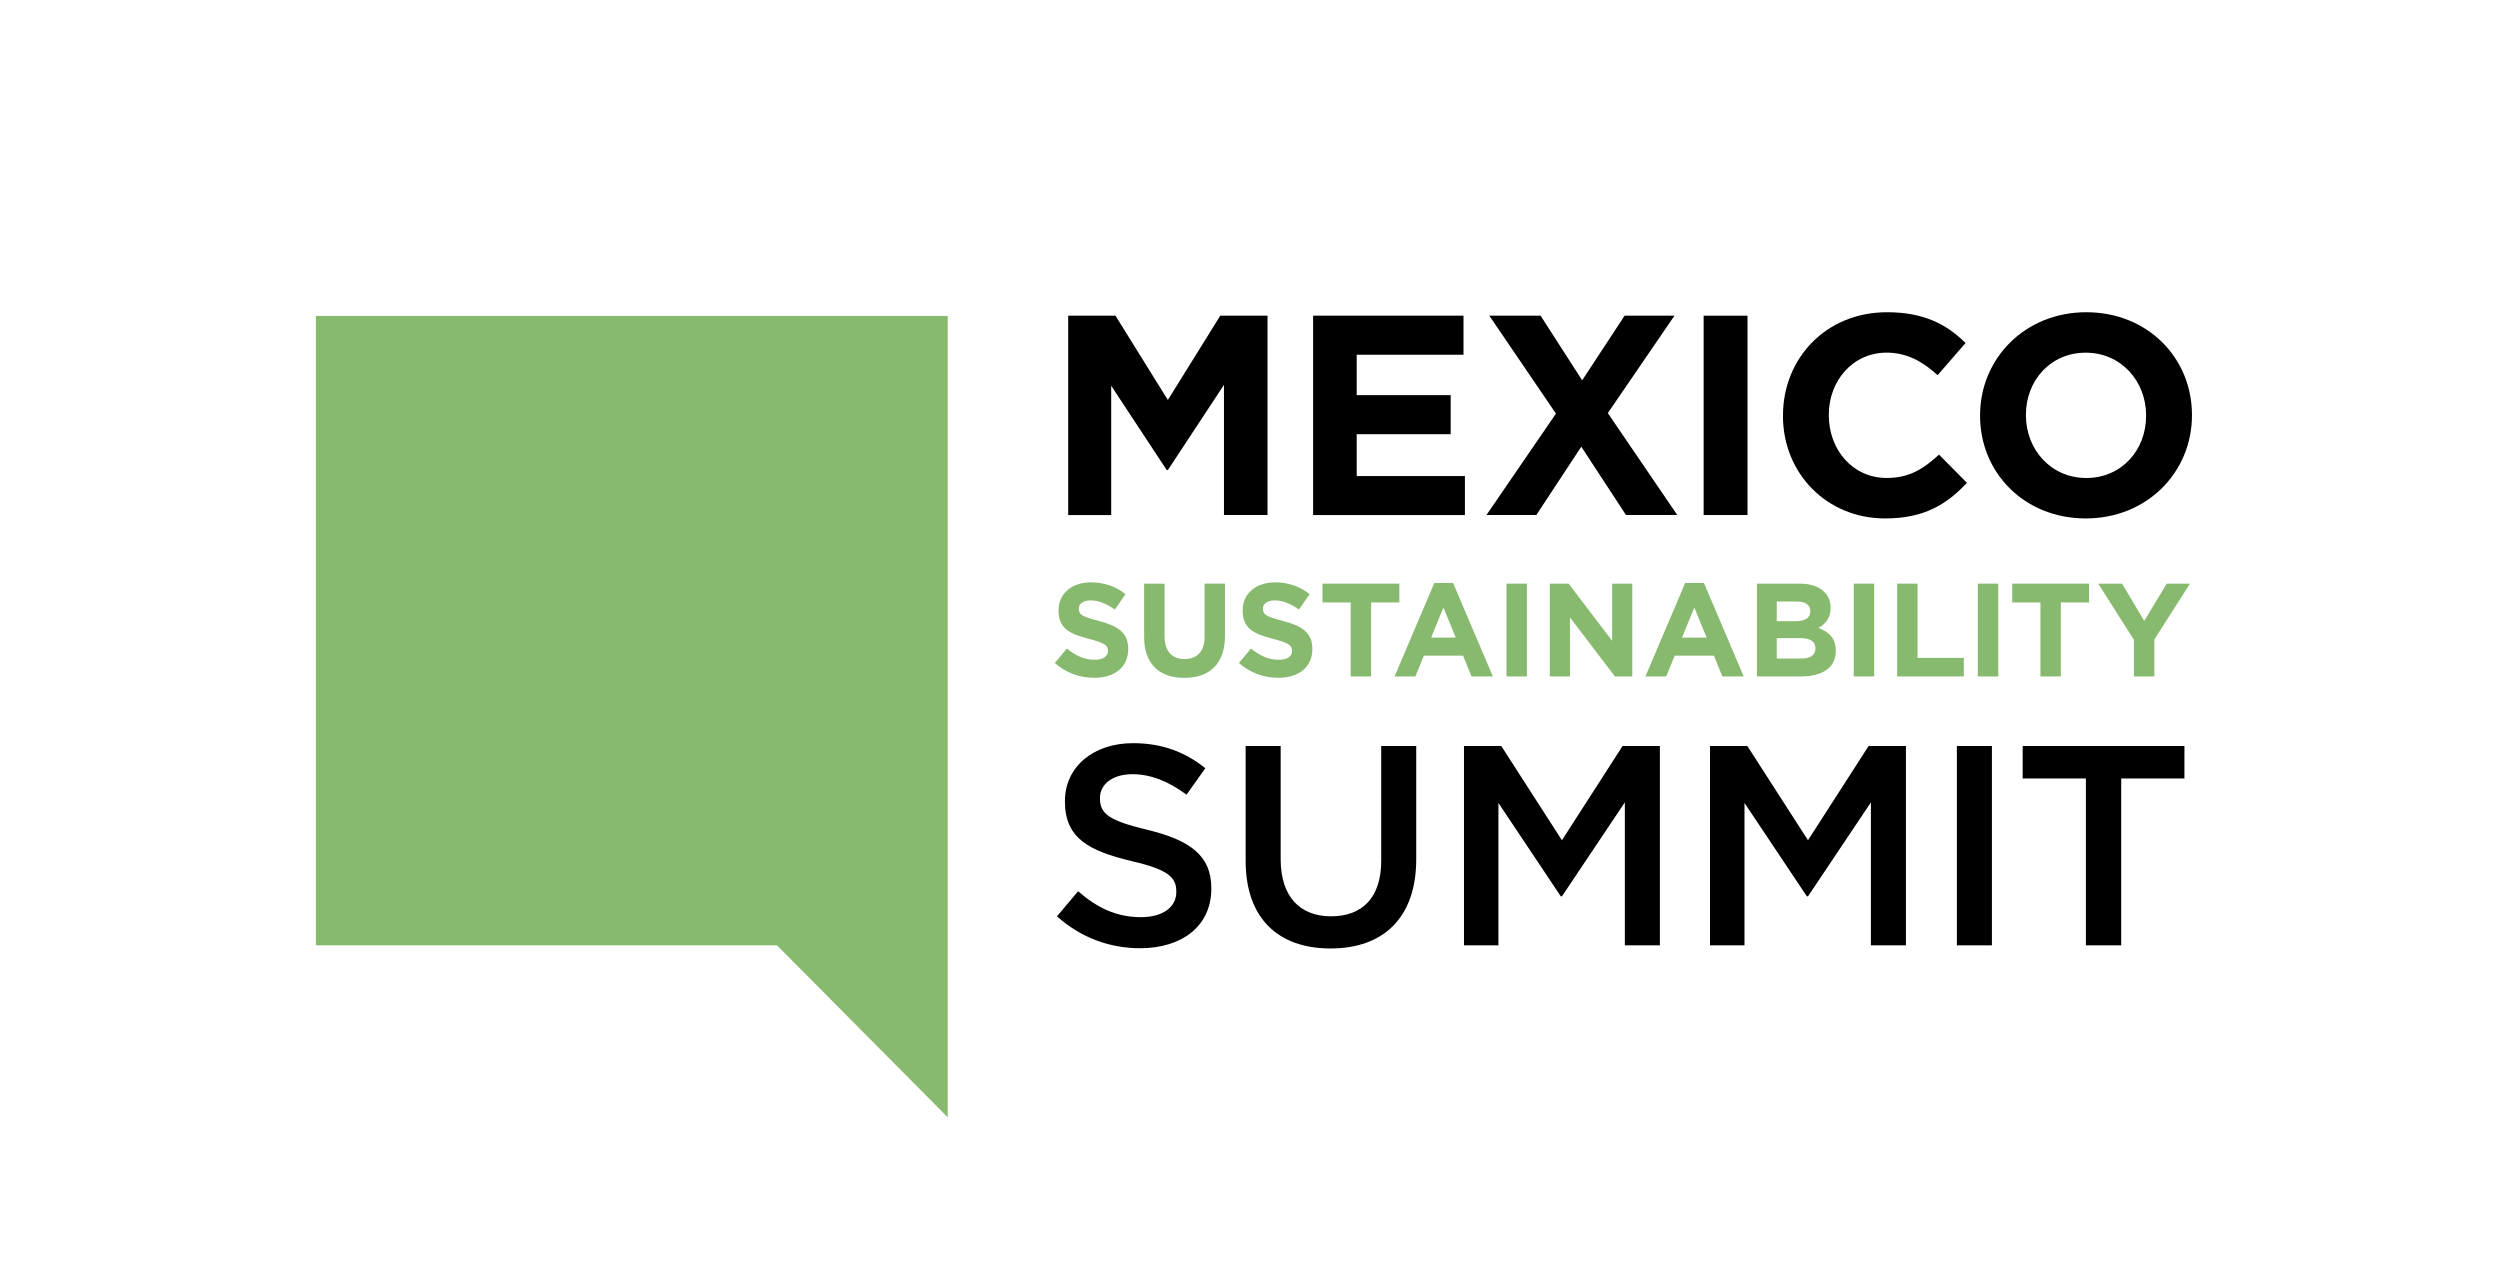
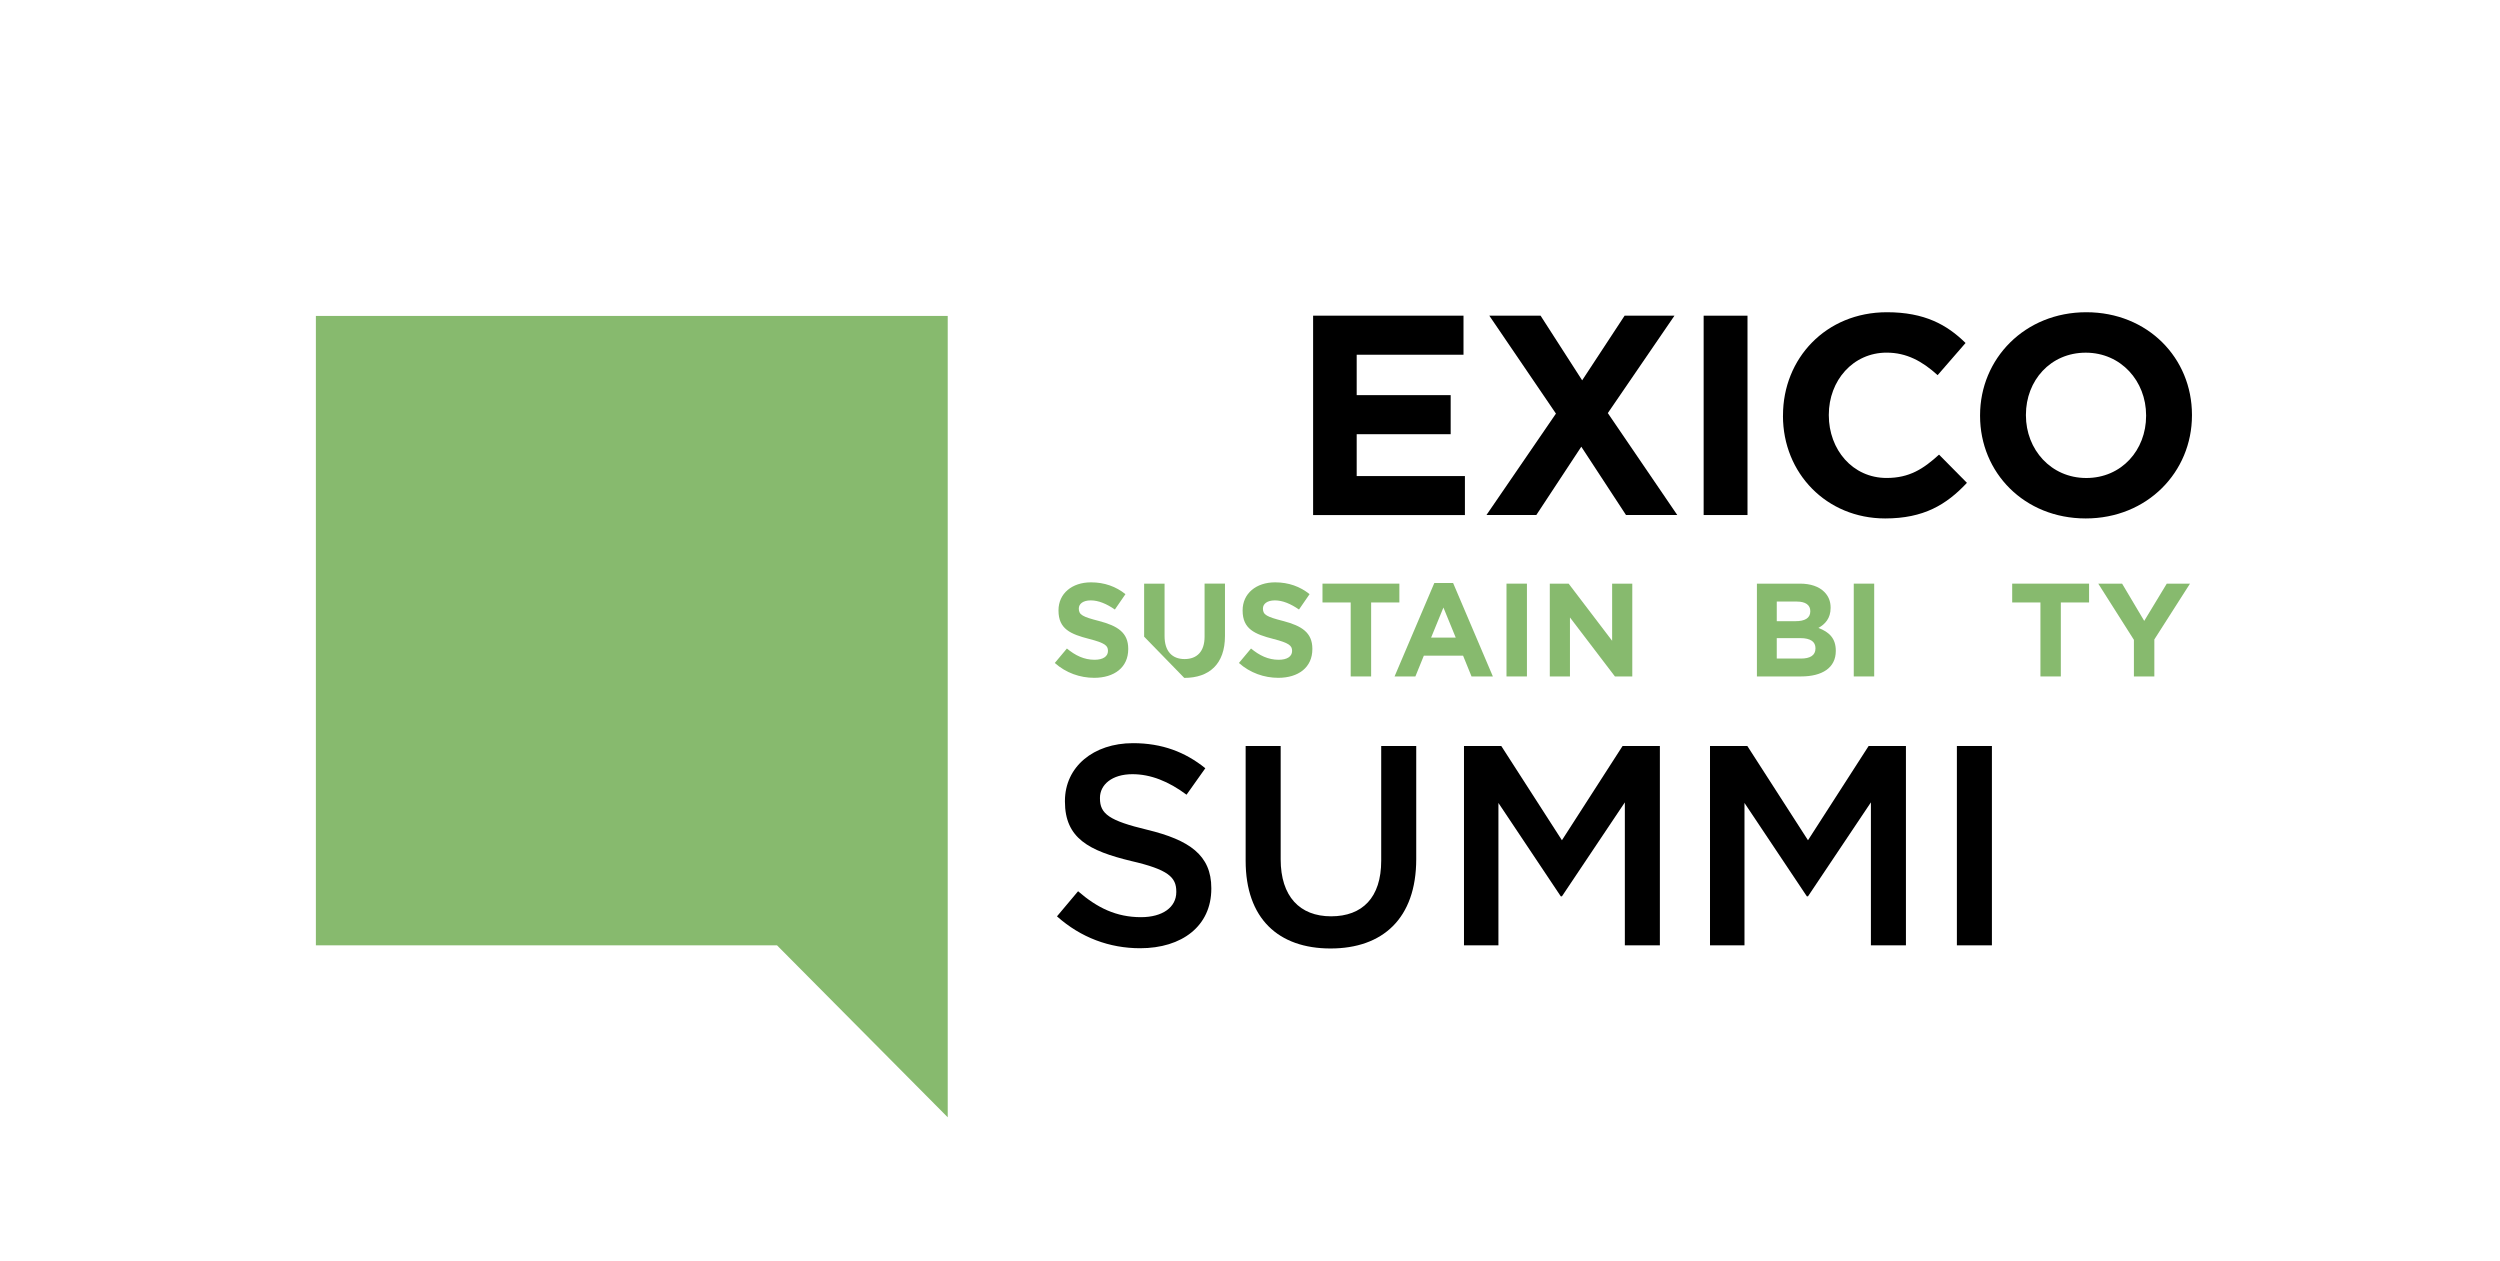
<svg xmlns="http://www.w3.org/2000/svg" viewBox="0 0 637.34 321.54">
  <g id="uuid-72540759-8e44-49d9-8eca-59e23962cb07">
    <path d="M269.47,233.6l5.37-6.39c4.86,4.21,9.73,6.61,16.04,6.61,5.52,0,9-2.54,9-6.39v-.15c0-3.63-2.03-5.59-11.47-7.77-10.82-2.61-16.92-5.81-16.92-15.17v-.14c0-8.71,7.26-14.74,17.35-14.74,7.41,0,13.29,2.25,18.44,6.39l-4.79,6.75c-4.57-3.41-9.15-5.23-13.79-5.23-5.23,0-8.28,2.69-8.28,6.03v.15c0,3.92,2.32,5.66,12.05,7.99,10.75,2.61,16.34,6.46,16.34,14.88v.15c0,9.51-7.48,15.17-18.15,15.17-7.77,0-15.1-2.69-21.2-8.13Z" style="stroke-width:0px;" />
    <path d="M317.56,219.44v-29.26h8.93v28.9c0,9.44,4.86,14.52,12.85,14.52s12.78-4.79,12.78-14.16v-29.26h8.93v28.82c0,15.17-8.57,22.8-21.85,22.8s-21.64-7.62-21.64-22.36Z" style="stroke-width:0px;" />
    <path d="M373.22,190.18h9.51l15.46,24.03,15.46-24.03h9.51v50.82h-8.93v-36.45l-16.04,23.96h-.29l-15.9-23.81v36.3h-8.78v-50.82Z" style="stroke-width:0px;" />
    <path d="M435.95,190.18h9.51l15.46,24.03,15.46-24.03h9.51v50.82h-8.93v-36.45l-16.04,23.96h-.29l-15.9-23.81v36.3h-8.79v-50.82Z" style="stroke-width:0px;" />
    <path d="M498.88,190.18h8.93v50.82h-8.93v-50.82Z" style="stroke-width:0px;" />
-     <path d="M531.77,198.46h-16.12v-8.28h41.24v8.28h-16.12v42.54h-9v-42.54Z" style="stroke-width:0px;" />
  </g>
  <g id="uuid-6947fb33-32a8-41c1-9018-5d2b5b4e6b30">
    <path d="M268.91,169.01l3.08-3.68c2.13,1.76,4.36,2.87,7.06,2.87,2.13,0,3.41-.84,3.41-2.23v-.07c0-1.32-.81-1.99-4.77-3.01-4.77-1.22-7.84-2.54-7.84-7.23v-.07c0-4.29,3.45-7.13,8.28-7.13,3.45,0,6.39,1.08,8.79,3.01l-2.7,3.92c-2.1-1.45-4.16-2.33-6.15-2.33s-3.04.91-3.04,2.06v.07c0,1.55,1.01,2.06,5.1,3.11,4.8,1.25,7.5,2.97,7.5,7.1v.07c0,4.7-3.58,7.33-8.69,7.33-3.58,0-7.2-1.25-10.04-3.79Z" style="fill:#87ba6e; stroke-width:0px;" />
-     <path d="M291.68,162.31v-13.52h5.21v13.38c0,3.85,1.93,5.85,5.1,5.85s5.1-1.93,5.1-5.68v-13.55h5.2v13.35c0,7.17-4.02,10.68-10.38,10.68s-10.24-3.55-10.24-10.51Z" style="fill:#87ba6e; stroke-width:0px;" />
+     <path d="M291.68,162.31v-13.52h5.21v13.38c0,3.85,1.93,5.85,5.1,5.85s5.1-1.93,5.1-5.68v-13.55h5.2v13.35c0,7.17-4.02,10.68-10.38,10.68Z" style="fill:#87ba6e; stroke-width:0px;" />
    <path d="M315.85,169.01l3.08-3.68c2.13,1.76,4.36,2.87,7.06,2.87,2.13,0,3.41-.84,3.41-2.23v-.07c0-1.32-.81-1.99-4.77-3.01-4.77-1.22-7.84-2.54-7.84-7.23v-.07c0-4.29,3.45-7.13,8.28-7.13,3.45,0,6.39,1.08,8.79,3.01l-2.7,3.92c-2.1-1.45-4.16-2.33-6.15-2.33s-3.04.91-3.04,2.06v.07c0,1.55,1.01,2.06,5.1,3.11,4.8,1.25,7.5,2.97,7.5,7.1v.07c0,4.7-3.58,7.33-8.69,7.33-3.58,0-7.2-1.25-10.04-3.79Z" style="fill:#87ba6e; stroke-width:0px;" />
    <path d="M344.35,153.59h-7.2v-4.8h19.6v4.8h-7.2v18.86h-5.21v-18.86Z" style="fill:#87ba6e; stroke-width:0px;" />
    <path d="M365.65,148.63h4.8l10.14,23.83h-5.44l-2.16-5.31h-10l-2.16,5.31h-5.31l10.14-23.83ZM371.12,162.55l-3.14-7.67-3.14,7.67h6.29Z" style="fill:#87ba6e; stroke-width:0px;" />
    <path d="M384.06,148.79h5.21v23.66h-5.21v-23.66Z" style="fill:#87ba6e; stroke-width:0px;" />
    <path d="M395.1,148.79h4.8l11.09,14.57v-14.57h5.14v23.66h-4.43l-11.46-15.04v15.04h-5.14v-23.66Z" style="fill:#87ba6e; stroke-width:0px;" />
-     <path d="M429.6,148.63h4.8l10.14,23.83h-5.44l-2.16-5.31h-10l-2.16,5.31h-5.31l10.14-23.83ZM435.08,162.55l-3.14-7.67-3.14,7.67h6.29Z" style="fill:#87ba6e; stroke-width:0px;" />
    <path d="M447.9,148.79h10.98c2.7,0,4.83.74,6.19,2.1,1.08,1.08,1.62,2.4,1.62,4.02v.07c0,2.67-1.42,4.16-3.11,5.1,2.74,1.05,4.43,2.64,4.43,5.81v.07c0,4.33-3.52,6.49-8.86,6.49h-11.25v-23.66ZM457.76,158.36c2.3,0,3.75-.74,3.75-2.5v-.07c0-1.55-1.22-2.43-3.41-2.43h-5.14v5h4.8ZM459.15,167.89c2.3,0,3.68-.81,3.68-2.57v-.07c0-1.59-1.18-2.57-3.85-2.57h-6.02v5.21h6.18Z" style="fill:#87ba6e; stroke-width:0px;" />
    <path d="M472.59,148.79h5.21v23.66h-5.21v-23.66Z" style="fill:#87ba6e; stroke-width:0px;" />
-     <path d="M483.64,148.79h5.21v18.93h11.8v4.73h-17v-23.66Z" style="fill:#87ba6e; stroke-width:0px;" />
-     <path d="M504.22,148.79h5.21v23.66h-5.21v-23.66Z" style="fill:#87ba6e; stroke-width:0px;" />
    <path d="M520.18,153.59h-7.2v-4.8h19.6v4.8h-7.2v18.86h-5.2v-18.86Z" style="fill:#87ba6e; stroke-width:0px;" />
    <path d="M544.01,163.12l-9.09-14.33h6.08l5.64,9.5,5.75-9.5h5.92l-9.09,14.23v9.43h-5.21v-9.33Z" style="fill:#87ba6e; stroke-width:0px;" />
  </g>
  <g id="uuid-4d92bffb-87e5-49cf-b6ed-22ec2a40a79f">
-     <path d="M272.32,80.48h12.05l13.36,21.49,13.36-21.49h12.05v50.82h-11.11v-33.18l-14.3,21.71h-.29l-14.16-21.49v32.96h-10.96v-50.82Z" style="stroke-width:0px;" />
    <path d="M334.77,80.48h38.33v9.95h-27.23v10.31h23.96v9.95h-23.96v10.67h27.59v9.95h-38.7v-50.82Z" style="stroke-width:0px;" />
    <path d="M396.67,105.45l-16.99-24.97h13.07l10.6,16.48,10.82-16.48h12.71l-16.99,24.83,17.71,25.99h-13.07l-11.4-17.42-11.47,17.42h-12.71l17.71-25.85Z" style="stroke-width:0px;" />
    <path d="M434.32,80.48h11.18v50.82h-11.18v-50.82Z" style="stroke-width:0px;" />
    <path d="M454.55,106.03v-.15c0-14.45,10.89-26.28,26.5-26.28,9.58,0,15.32,3.19,20.04,7.84l-7.12,8.2c-3.92-3.56-7.91-5.74-13-5.74-8.57,0-14.74,7.11-14.74,15.83v.15c0,8.71,6.03,15.97,14.74,15.97,5.81,0,9.37-2.32,13.36-5.95l7.11,7.19c-5.23,5.59-11.04,9.08-20.84,9.08-14.96,0-26.06-11.54-26.06-26.14Z" style="stroke-width:0px;" />
    <path d="M504.79,106.03v-.15c0-14.45,11.4-26.28,27.08-26.28s26.94,11.69,26.94,26.14v.15c0,14.45-11.4,26.28-27.08,26.28s-26.94-11.69-26.94-26.14ZM547.12,106.03v-.15c0-8.71-6.39-15.97-15.39-15.97s-15.25,7.11-15.25,15.83v.15c0,8.71,6.39,15.97,15.39,15.97s15.25-7.12,15.25-15.83Z" style="stroke-width:0px;" />
  </g>
  <g id="uuid-5b64ca82-b72e-4e5f-b77a-02632cb0363c">
    <path d="M241.61,284.84l-43.52-43.84h-117.56V80.54h161.08v204.3Z" style="fill:#87ba6e; stroke-width:0px;" />
  </g>
</svg>